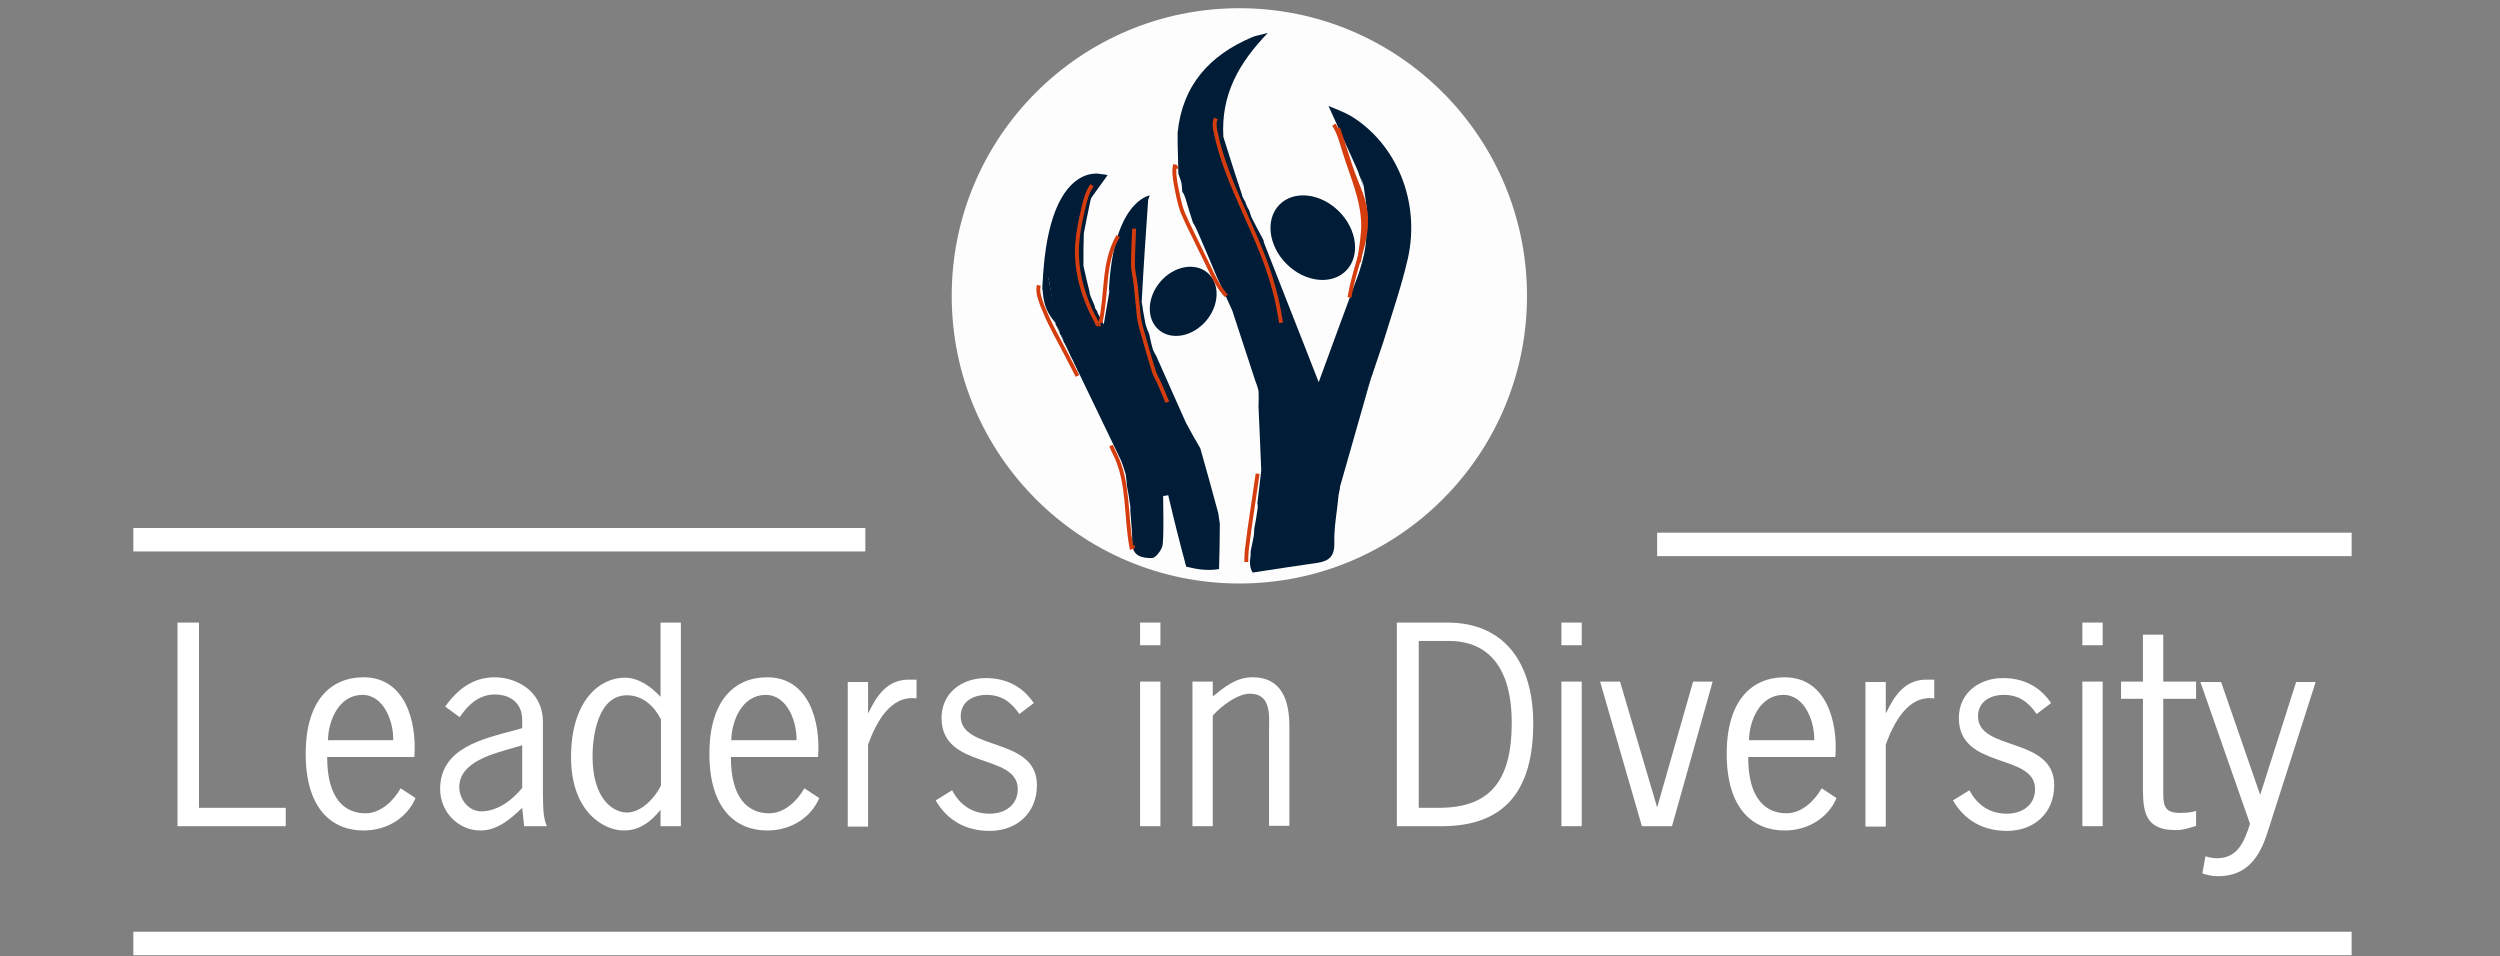
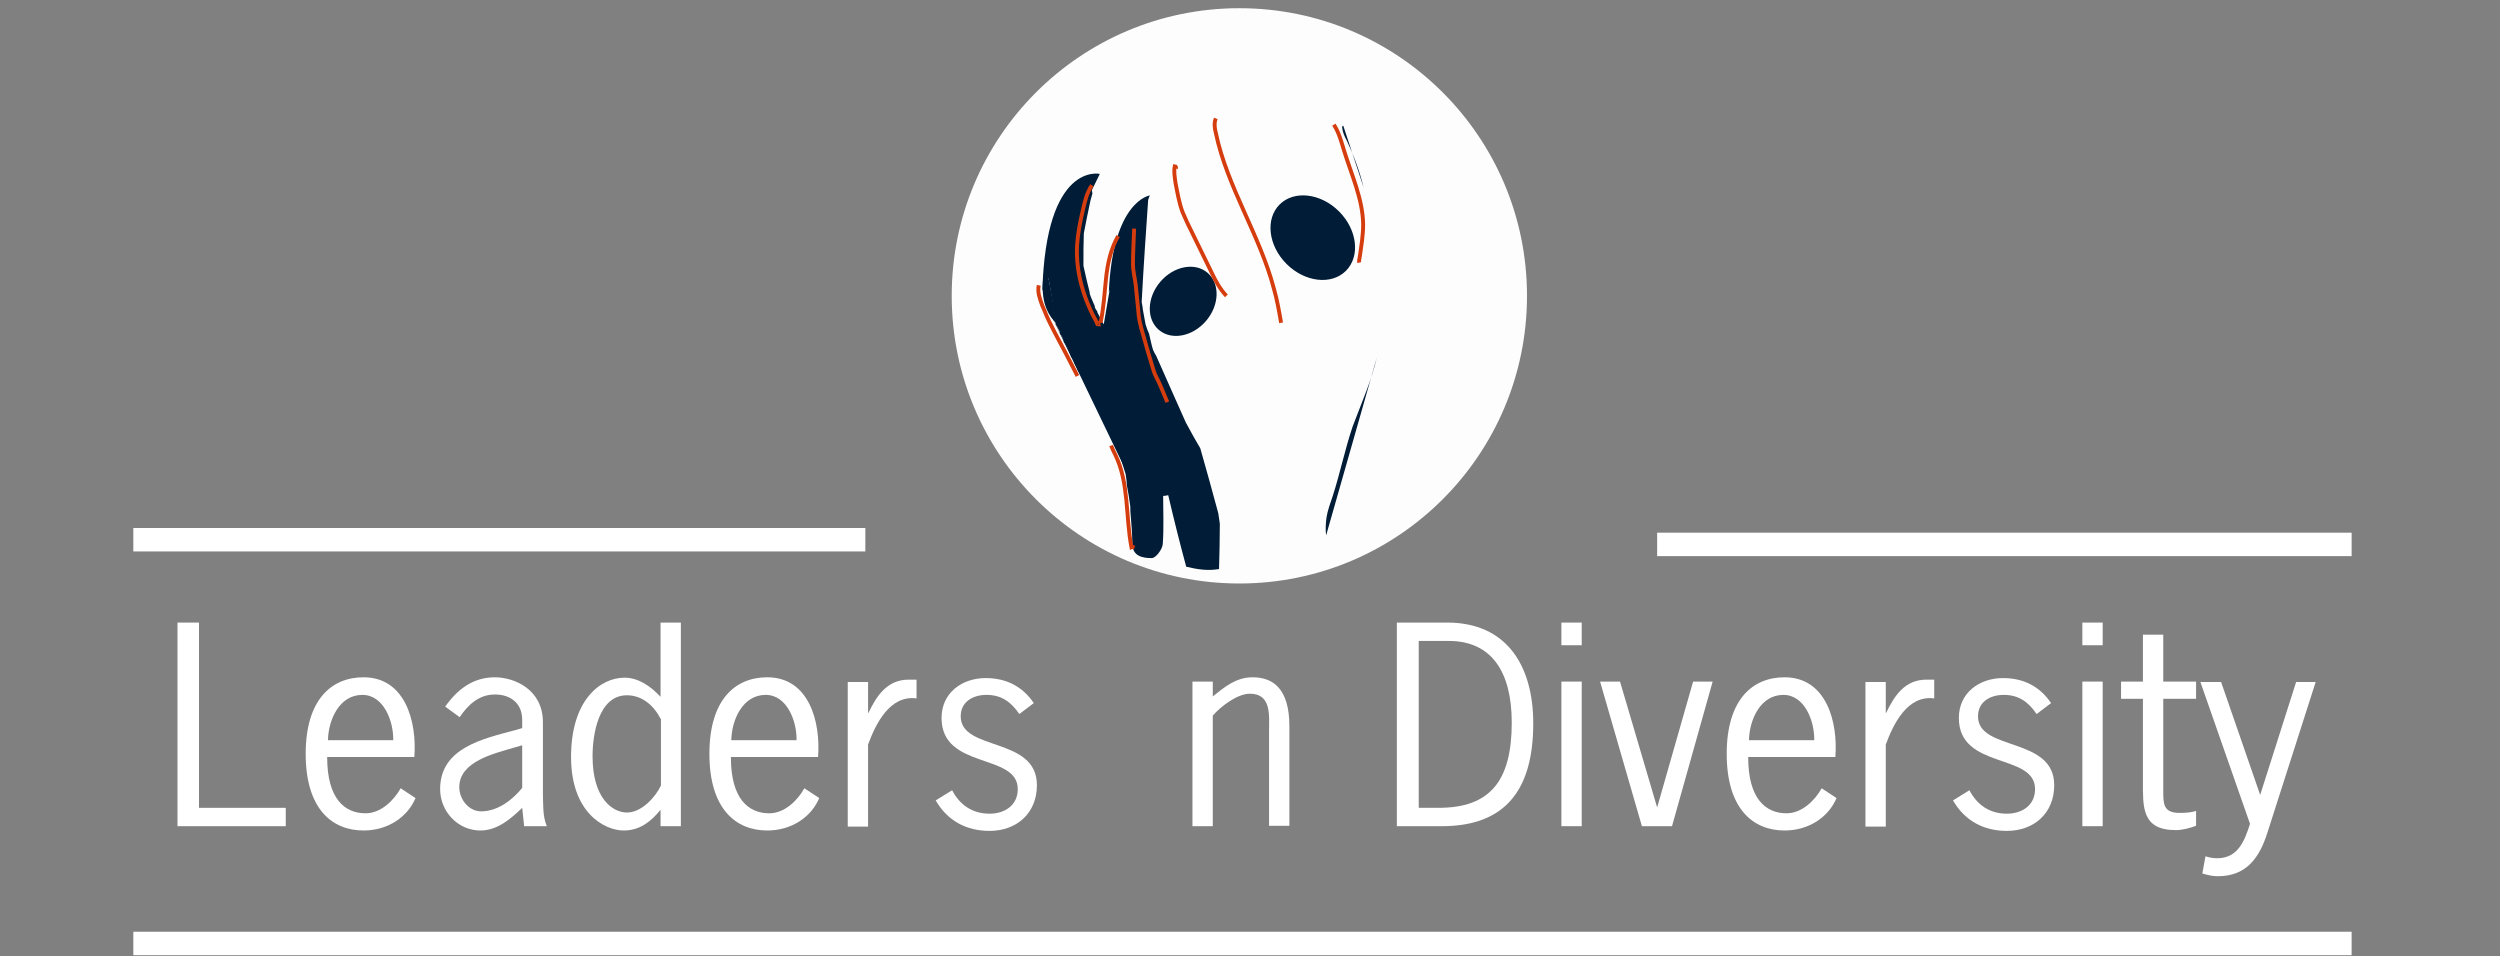
<svg xmlns="http://www.w3.org/2000/svg" width="100%" height="100%" viewBox="0 0 1875 717" version="1.1" xml:space="preserve" style="fill-rule:evenodd;clip-rule:evenodd;stroke-miterlimit:10;">
  <rect x="0" y="0" width="1875" height="717" fill="#808080" stroke="none" />
  <rect id="Artboard1" x="0" y="0" width="1875" height="716.667" style="fill:none;" />
  <clipPath id="_clip1">
    <rect x="0" y="0" width="1875" height="716.667" />
  </clipPath>
  <g clip-path="url(#_clip1)">
    <g id="Layer_1_00000101089332188104292440000005278250963319905422_">
      <g>
-         <path d="M148.95,605.869l65.365,0l-0,13.777l-81.193,-0l0,-152.713l16.121,-0l0,138.936l-0.293,0Z" style="fill:#fff;fill-rule:nonzero;" />
+         <path d="M148.95,605.869l65.365,0l-0,13.777l-81.193,-0l0,-152.713l16.121,-0l0,138.936Z" style="fill:#fff;fill-rule:nonzero;" />
        <path d="M245.385,568.057c0,31.07 13.19,41.916 28.725,41.916c11.432,-0 21.105,-9.38 26.381,-18.76l11.138,7.328c-5.862,14.07 -20.518,24.329 -38.984,24.329c-24.036,-0 -43.381,-16.708 -43.381,-57.451c-0,-40.743 19.345,-57.45 43.381,-57.45c31.363,-0 40.157,33.415 38.105,59.795l-65.365,0l0,0.293Zm49.537,-12.897c0.293,-14.069 -7.035,-34.001 -23.156,-34.001c-17.294,-0 -25.502,18.759 -25.795,34.001l48.951,0Z" style="fill:#fff;fill-rule:nonzero;" />
        <path d="M393.115,619.646l-1.465,-13.777c-8.794,8.5 -18.76,17.001 -31.364,17.001c-16.707,-0 -30.191,-14.07 -30.191,-31.07c0,-31.071 32.536,-37.812 56.572,-44.261l4.983,-1.465l-0,-6.156c-0,-12.311 -8.501,-19.052 -20.518,-19.052c-12.018,-0 -20.225,7.914 -26.381,17l-10.845,-7.914c9.087,-12.897 20.811,-21.983 37.226,-21.983c14.655,-0 36.053,9.086 36.053,33.708l-0,53.933c0.293,7.914 -0.293,16.415 2.931,24.036l-17.001,-0Zm-7.621,-58.917c-14.656,4.397 -41.036,10.259 -41.036,29.605c0,9.087 7.035,18.173 16.415,18.173c12.31,0 23.449,-8.5 30.777,-17.587l-0,-31.949l-6.156,1.758Z" style="fill:#fff;fill-rule:nonzero;" />
        <path d="M495.412,466.933l15.242,-0l0,152.713l-15.242,-0l0,-12.311c-7.327,9.086 -15.828,15.535 -27.552,15.535c-14.656,-0 -39.571,-13.483 -39.571,-55.106c0,-42.502 21.691,-59.502 40.157,-59.502c10.552,-0 19.932,6.741 26.966,14.362l0,-55.691Zm0,72.106c-4.689,-9.38 -13.483,-17.587 -25.208,-17.587c-21.397,-0 -25.794,29.605 -25.794,45.726c0,31.949 15.242,42.209 25.794,42.209c10.846,-0 21.105,-11.139 25.502,-20.225l-0,-50.123l-0.294,-0Z" style="fill:#fff;fill-rule:nonzero;" />
        <path d="M548.173,568.057c0,31.07 13.19,41.916 28.725,41.916c11.432,-0 21.105,-9.38 26.381,-18.76l11.138,7.328c-5.862,14.07 -20.518,24.329 -38.984,24.329c-24.036,-0 -43.381,-16.708 -43.381,-57.451c-0,-40.743 19.345,-57.45 43.381,-57.45c31.363,-0 40.157,33.415 38.105,59.795l-65.365,0l0,0.293Zm49.243,-12.897c0.294,-14.069 -7.034,-34.001 -23.156,-34.001c-17.293,-0 -25.501,18.759 -25.794,34.001l48.95,0Z" style="fill:#fff;fill-rule:nonzero;" />
        <path d="M651.057,534.642l0.293,0c6.155,-12.897 14.069,-24.915 30.191,-24.915l5.862,0l-0,14.07c-19.932,-2.638 -30.484,18.759 -36.346,34.587l-0,61.555l-15.242,-0l-0,-108.453l15.242,0l-0,23.156Z" style="fill:#fff;fill-rule:nonzero;" />
        <path d="M764.492,535.521c-6.155,-9.086 -13.483,-14.362 -24.622,-14.362c-9.965,-0 -19.345,4.983 -19.345,16.121c-0,26.381 57.157,14.949 57.157,51.588c0,21.105 -15.242,34.295 -35.467,34.295c-17.587,-0 -31.656,-7.621 -40.449,-22.863l12.31,-7.621c5.863,11.138 15.242,17.587 28.139,17.587c11.139,-0 21.105,-6.156 21.105,-18.466c-0,-27.26 -57.158,-14.363 -57.158,-53.347c0,-18.76 15.242,-29.898 33.122,-29.898c15.242,-0 27.553,6.155 36.053,18.759l-10.845,8.207Z" style="fill:#fff;fill-rule:nonzero;" />
-         <path d="M870.307,483.933l-15.242,0l-0,-17l15.242,-0l-0,17Zm-0,135.713l-15.242,-0l-0,-108.453l15.242,-0l-0,108.453Z" style="fill:#fff;fill-rule:nonzero;" />
        <path d="M909.584,619.646l-15.242,-0l0,-108.453l15.242,-0l0,11.138c9.087,-7.328 17.587,-14.362 29.898,-14.362c15.242,-0 27.553,8.5 27.553,36.639l-0,74.744l-15.242,0l-0,-70.933c-0,-11.432 2.052,-28.14 -14.363,-28.14c-9.38,0 -21.69,9.38 -27.846,16.415l0,82.952Z" style="fill:#fff;fill-rule:nonzero;" />
        <path d="M1085.45,466.933c44.261,-0 64.486,31.949 64.486,75.623c-0,48.657 -19.932,77.09 -68.589,77.09l-33.709,-0l0,-152.713l37.812,-0Zm-21.69,138.936l15.242,0c38.105,0 54.812,-19.639 54.812,-63.899c0,-38.984 -15.828,-61.261 -47.191,-61.261l-22.57,-0l-0,125.16l-0.293,0Z" style="fill:#fff;fill-rule:nonzero;" />
        <path d="M1186.29,483.933l-15.242,0l-0,-17l15.242,-0l-0,17Zm-0,135.713l-15.242,-0l-0,-108.453l15.242,-0l-0,108.453Z" style="fill:#fff;fill-rule:nonzero;" />
        <path d="M1254,619.646l-22.57,-0l-31.364,-108.453l14.949,-0l27.846,94.383l26.967,-94.383l14.656,-0l-30.484,108.453Z" style="fill:#fff;fill-rule:nonzero;" />
        <path d="M1311.15,568.057c0,31.07 13.19,41.916 28.725,41.916c11.432,-0 21.105,-9.38 26.381,-18.76l11.138,7.328c-5.862,14.07 -20.518,24.329 -38.984,24.329c-24.036,-0 -43.381,-16.708 -43.381,-57.451c-0,-40.743 19.345,-57.45 43.381,-57.45c31.363,-0 40.157,33.415 38.105,59.795l-65.365,0l0,0.293Zm49.536,-12.897c0.294,-14.069 -7.034,-34.001 -23.156,-34.001c-17.293,-0 -25.501,18.759 -25.794,34.001l48.95,0Z" style="fill:#fff;fill-rule:nonzero;" />
        <path d="M1414.33,534.642l0.293,0c6.155,-12.897 14.069,-24.915 30.191,-24.915l5.862,0l-0,14.07c-19.932,-2.638 -30.484,18.759 -36.346,34.587l-0,61.555l-15.242,-0l-0,-108.453l15.242,0l-0,23.156Z" style="fill:#fff;fill-rule:nonzero;" />
        <path d="M1527.47,535.521c-6.155,-9.086 -13.483,-14.362 -24.622,-14.362c-9.966,-0 -19.345,4.983 -19.345,16.121c-0,26.381 57.157,14.949 57.157,51.588c0,21.105 -15.242,34.295 -35.467,34.295c-17.587,-0 -31.656,-7.621 -40.45,-22.863l12.311,-7.621c5.863,11.138 15.242,17.587 28.139,17.587c11.139,-0 21.105,-6.156 21.105,-18.466c-0,-27.26 -57.158,-14.363 -57.158,-53.347c0,-18.76 15.242,-29.898 33.122,-29.898c15.242,-0 27.553,6.155 36.053,18.759l-10.845,8.207Z" style="fill:#fff;fill-rule:nonzero;" />
        <path d="M1577.01,483.933l-15.241,0l-0,-17l15.241,-0l0,17Zm0,135.713l-15.241,-0l-0,-108.453l15.241,-0l0,108.453Z" style="fill:#fff;fill-rule:nonzero;" />
        <path d="M1622.44,511.193l24.622,-0l0,12.897l-24.622,-0l0,68.003c0,10.552 -0.293,17.587 12.311,17.587c4.397,-0 8.501,-0.293 12.311,-1.466l0,11.138c-4.983,1.759 -9.966,3.225 -15.242,3.225c-25.794,-0 -24.622,-17.587 -24.622,-37.226l0,-61.261l-16.414,-0l-0,-12.897l16.414,-0l0,-35.174l15.242,0l0,35.174Z" style="fill:#fff;fill-rule:nonzero;" />
        <path d="M1700.7,624.042c-5.862,18.76 -15.535,33.122 -37.226,33.122c-4.396,0 -7.621,-0.879 -11.724,-2.052l2.345,-12.897c2.638,0.88 5.569,1.466 8.793,1.466c15.535,-0 20.518,-12.897 24.622,-25.794l-37.226,-106.401l15.535,0l29.312,84.71l26.967,-84.71l14.655,0l-36.053,112.556Z" style="fill:#fff;fill-rule:nonzero;" />
      </g>
      <path d="M100,707.58l1663.72,0" style="fill:none;fill-rule:nonzero;stroke:#fff;stroke-width:17.59px;" />
      <circle cx="929.516" cy="221.888" r="215.733" style="fill:#fefdfd;" />
      <path d="M1245.2,405.085c0.879,0 0.879,1.466 0.879,2.052c-0.586,0.586 -0.879,0.586 -2.051,0.586c-0.293,-0.879 -0,-1.758 1.172,-2.638Z" style="fill:#6a1330;fill-rule:nonzero;" />
-       <path d="M1003.97,371.084c-1.172,12.604 -3.517,24.328 -3.224,35.76c0.293,9.966 -3.517,13.776 -12.311,15.242c-16.121,2.345 -31.949,4.69 -48.95,7.328c-1.466,-2.345 -2.052,-4.69 -2.052,-8.794c0.586,-3.517 0.586,-5.569 0.586,-7.328c0.587,-3.224 1.466,-6.448 2.345,-11.431c0.293,-2.638 0.293,-3.811 0.293,-4.983c0.88,-4.69 1.759,-9.673 2.638,-16.121c0,-2.052 0,-2.638 -0.293,-2.932c0.88,-7.327 1.759,-14.948 2.931,-24.914c-0.586,-17.587 -1.465,-32.536 -2.051,-47.778c-0,-3.224 0.293,-6.742 -0,-12.018c-0.88,-3.81 -1.759,-5.569 -2.345,-7.328c-5.569,-17 -11.139,-34.001 -17.294,-52.76c-4.104,-9.38 -7.914,-17.294 -11.432,-24.915c-4.689,-11.139 -9.379,-22.57 -14.948,-35.174c-1.466,-3.224 -2.345,-4.69 -3.225,-6.155c-1.758,-5.57 -3.517,-10.846 -5.569,-18.174c-0.879,-2.638 -1.465,-3.81 -2.345,-4.689c0,-1.466 -0.293,-3.225 -0.586,-6.449c-0.879,-3.517 -1.759,-5.276 -2.345,-7.035c0,-3.224 -0.293,-6.448 -0.293,-12.017c-0.293,-7.621 -0.293,-13.191 -0.293,-18.76c3.517,-35.76 24.035,-58.33 55.985,-71.813c2.638,-1.173 5.862,-1.466 11.724,-3.224c-21.983,22.863 -35.173,46.312 -33.415,77.968c4.983,15.829 9.38,29.898 14.07,43.674c-0,0 -0,-0.293 -0,0.587c0.879,2.052 1.759,3.517 2.638,4.983c-0,-0 -0,-0.293 -0,0.586c0.879,2.345 1.759,3.81 2.638,5.276c0.293,1.172 0.879,2.638 1.759,5.276c3.517,6.742 6.155,12.018 9.086,17.294c0,-0 0,0.586 0.293,1.759c13.19,34.001 26.381,66.83 41.036,104.642c10.553,-29.019 20.225,-55.106 30.191,-82.073c7.621,-23.449 4.69,-28.432 6.156,-45.139c-0,-2.052 -2.052,-16.122 -2.638,-20.225c-1.759,-6.742 -2.638,-4.983 -3.811,-9.966c-7.328,-16.122 -14.656,-32.536 -22.57,-49.83c5.569,2.345 11.139,4.397 16.415,7.328c34.587,20.811 52.76,64.485 43.088,107.28c-4.69,20.518 -11.725,40.743 -18.467,62.727c-4.983,14.656 -9.379,27.846 -13.776,40.743c-0,-0 0.293,0.293 -0.293,0.586c-2.345,5.569 -3.811,10.552 -4.983,15.535c-0,0 0.586,0.293 -0.293,0.586c-1.173,2.052 -1.466,3.811 -1.759,5.277c-0.586,1.465 -1.465,2.638 -2.638,5.569c-3.224,13.776 -6.155,25.794 -8.793,38.105c0.293,2.931 -0.293,4.983 -0.88,7.914Z" style="fill:#001c36;fill-rule:nonzero;" />
      <path d="M889.652,425.017c-4.983,-18.466 -9.379,-36.053 -13.483,-53.64c-1.172,0.293 -2.638,0.586 -3.81,0.586c-0,12.018 0.586,24.329 -0.294,36.053c-0.293,4.104 -5.276,10.553 -8.207,10.553c-6.741,-0 -14.949,-1.173 -14.656,-11.725c0,-6.449 -0.586,-12.604 -1.172,-20.225c-0.293,-2.345 -0.293,-3.517 -0.293,-6.742c-0.879,-6.741 -1.759,-11.431 -2.638,-16.121c-0,-2.052 -0.293,-4.104 -0.88,-8.207c-2.344,-7.914 -4.396,-13.777 -6.448,-19.639c-0,0 -0.293,0.293 -0,-0.586c-0.586,-2.345 -1.172,-3.811 -2.052,-4.983c0,-0 -0.879,-0 -0.586,-0.88c-0.879,-2.931 -2.052,-4.689 -3.224,-6.741c-0,-0 -0.293,0.293 -0,-0.586c-0.88,-2.052 -1.759,-3.518 -2.638,-4.69c-0,-0 -0.293,0.293 -0,-0.586c-0.293,-1.466 -0.88,-2.052 -1.466,-2.932c0,0 -0.879,0.293 -0.586,-0.879c-0.88,-2.345 -2.052,-3.81 -2.931,-5.276c-0,-0 -0,-0.586 -0.293,-1.759c-2.052,-3.517 -3.518,-5.862 -5.277,-8.207c0,0 0,0.293 0,-0.586c-0.879,-2.052 -1.758,-3.518 -2.931,-4.69c0,-0 -0.293,0.293 0,-0.586c-0.879,-2.052 -1.758,-3.518 -2.638,-4.69c0,-0 -0.293,0.293 0,-0.586c-0.586,-1.466 -0.879,-2.052 -1.465,-2.931c-0,-0 -0,0.293 -0,-0.587c-1.173,-2.052 -1.759,-3.517 -2.638,-4.69c-0,0 -0.88,0.88 -0.587,-0.293c-0.879,-2.638 -1.758,-4.103 -2.638,-5.569c0,0 0,-0.879 -0.293,-1.759c-0.879,-1.758 -1.465,-2.344 -2.052,-3.224c0,0 -0.586,0.586 -0.293,-0.586c-1.465,-4.104 -3.224,-7.328 -4.983,-10.259c0,-0 -0.586,0.879 -0.293,-0.586c-0.879,-2.931 -1.758,-4.397 -2.931,-5.863c0,0 0,-0.586 -0.293,-1.758c-1.172,-2.345 -2.052,-3.811 -2.931,-5.276c-0,-0 -0.293,0.293 -0,-0.88c-2.345,-15.828 -4.69,-30.484 -7.328,-45.139c0.293,-2.052 0.879,-4.104 1.466,-8.208c0.586,-4.103 1.172,-6.155 1.465,-8.207c0,0 0,-0.293 0.586,-1.465c1.173,-2.932 1.759,-4.983 2.052,-7.035c0,-0 0,-0.293 0.586,-0.88c0.88,-1.758 1.173,-2.931 2.052,-4.396c0.88,-1.759 1.466,-3.225 1.759,-4.69c0.879,-1.173 1.759,-2.345 3.517,-4.69c1.466,-2.638 2.345,-4.104 3.225,-5.569c-0,-0 -0,-0.293 0.586,-0.88c1.172,-1.172 1.465,-1.758 1.465,-2.638c0,0 -0.293,-0.293 0.293,-0.293c1.173,-0.879 1.759,-1.758 2.052,-2.931c0.88,0 1.466,-0.586 2.638,-2.345c1.173,-1.758 1.759,-2.638 2.052,-3.517c1.466,-1.173 3.224,-2.638 6.156,-4.69c1.758,2.931 2.344,6.449 2.931,10.259c-0.293,1.172 -0.587,2.345 -1.466,5.276c-2.052,9.38 -3.517,17.001 -4.983,24.622c-0.293,7.328 -0.293,14.949 -0.293,24.328c1.759,8.208 3.224,14.07 4.69,19.932c-0,0 -0,-0.293 -0,0.88c1.172,3.81 2.638,6.448 3.81,9.379l0,0.88c0.587,1.465 1.173,2.344 1.759,2.931c0,-0 0,0.293 0.293,1.172c2.052,4.104 3.811,7.035 4.69,8.794c3.811,-21.691 7.328,-43.088 10.845,-64.779c0,0 0,-0.586 0.587,-0.879c1.758,-3.811 2.931,-7.328 4.396,-10.552c4.983,-6.742 10.846,-12.604 15.828,-19.346c0.88,0.293 2.345,0 1.759,0.586c-1.759,25.208 -3.517,50.709 -4.983,78.262c0.586,3.224 0.88,4.397 0.88,5.569c0.586,3.225 1.172,6.156 2.051,11.139c1.173,3.517 1.759,5.276 2.638,7.034c0.88,3.518 1.466,7.035 2.932,12.018c1.172,2.638 1.758,3.517 2.344,4.397c7.035,16.121 14.363,32.243 22.277,50.123c4.104,7.621 7.328,13.483 10.845,19.345c4.397,15.535 8.794,31.07 13.484,48.657c0.586,4.104 0.879,6.156 1.172,7.914c0,10.846 -0.293,21.984 -0.586,34.002c-8.5,1.465 -16.121,0.293 -24.622,-1.759Z" style="fill:#001c36;fill-rule:nonzero;" />
-       <path d="M816.374,151.247c-1.466,-3.517 -2.052,-7.034 -3.518,-10.552c0.586,-8.5 5.276,-12.017 17.88,-9.379c-5.569,7.621 -9.673,13.483 -14.362,19.931Z" style="fill:#001c36;fill-rule:nonzero;" />
      <path d="M784.131,198.146c3.224,14.363 5.862,29.018 8.207,44.553c-12.018,-12.017 -11.725,-27.846 -8.207,-44.553Z" style="fill:#001c36;fill-rule:nonzero;" />
      <path d="M870.205,211.372c10.065,-11.828 25.939,-14.876 35.426,-6.803c9.487,8.073 9.017,24.23 -1.048,36.058c-10.065,11.828 -25.939,14.877 -35.426,6.804c-9.487,-8.074 -9.017,-24.231 1.048,-36.059Z" style="fill:#001c36;" />
      <path d="M1242.86,408.309l520.866,0" style="fill:none;fill-rule:nonzero;stroke:#fff;stroke-width:17.59px;" />
      <path d="M100,404.792l549.005,0" style="fill:none;fill-rule:nonzero;stroke:#fff;stroke-width:17.59px;" />
      <path d="M959.714,153.377c10.867,-10.868 30.834,-8.546 44.561,5.181c13.727,13.727 16.048,33.694 5.181,44.561c-10.867,10.868 -30.834,8.546 -44.561,-5.181c-13.727,-13.727 -16.049,-33.694 -5.181,-44.561Z" style="fill:#001c36;" />
      <path d="M824.874,130.436c-0,0 -40.45,-9.379 -43.088,87.642" style="fill:#001c36;fill-rule:nonzero;" />
      <path d="M862.393,146.558c-0,-0 -27.846,3.81 -30.777,72.692" style="fill:#001c36;fill-rule:nonzero;" />
      <path d="M788.528,236.837c-0,0 30.19,60.675 39.57,71.52c9.087,10.845 22.863,45.726 21.691,55.692" style="fill:#001c36;fill-rule:nonzero;" />
      <path d="M1007.49,94.383c-0.587,-0.293 -0.88,0.586 -0.88,1.173c0.293,3.517 1.759,6.741 3.518,9.965c5.276,11.139 9.673,23.157 12.604,35.174" style="fill:#001c36;fill-rule:nonzero;" />
      <path d="M994.588,401.568c-0.587,-4.397 -0.294,-9.087 0.293,-13.483c0.879,-5.57 2.931,-10.846 4.69,-16.122c5.569,-17.294 9.086,-34.881 14.948,-52.174c6.449,-17.294 14.07,-34.002 18.174,-51.882" style="fill:#001c36;fill-rule:nonzero;" />
    </g>
    <path d="M823.931,242.993c0.294,-0.294 -0.293,-1.173 -0.879,-0.88c-0.586,0.293 -0.293,1.173 0.293,1.173c-10.259,-18.174 -16.707,-38.692 -15.535,-59.503c0.586,-8.793 2.345,-17.587 4.397,-26.38c1.465,-6.449 2.931,-12.897 6.742,-18.466" style="fill:none;fill-rule:nonzero;stroke:#d53d0e;stroke-width:2.93px;" />
    <path d="M808.103,281.977c-5.569,-10.845 -11.138,-21.691 -17,-32.536c-2.052,-4.104 -4.397,-8.5 -6.156,-12.604c-1.172,-2.638 -2.052,-5.276 -3.224,-7.621c-1.759,-4.983 -3.811,-9.966 -2.638,-15.242" style="fill:none;fill-rule:nonzero;stroke:#d53d0e;stroke-width:2.93px;" />
    <path d="M825.397,242.113c2.345,-10.845 2.931,-21.983 4.104,-33.122c1.172,-11.138 3.517,-22.277 9.086,-31.949" style="fill:none;fill-rule:nonzero;stroke:#d53d0e;stroke-width:2.93px;" />
    <path d="M850.898,410.654c-0.879,-0.293 -1.759,-0.586 -2.345,-0.293c-4.397,-23.156 -1.759,-48.071 -12.018,-69.175c-1.172,-2.345 -2.344,-4.69 -3.224,-7.035" style="fill:none;fill-rule:nonzero;stroke:#d53d0e;stroke-width:2.93px;" />
    <path d="M875.52,301.616c-1.759,-4.397 -3.811,-8.794 -5.569,-13.191c-1.466,-3.517 -3.518,-6.448 -4.69,-10.259c-2.931,-9.379 -5.569,-18.759 -8.207,-28.139c-0.88,-2.638 -1.466,-5.276 -2.052,-7.914c-0.88,-3.517 -1.173,-7.035 -1.466,-10.845c-0.586,-5.862 -1.172,-11.725 -1.759,-17.587c-0.586,-4.983 -2.051,-10.259 -2.051,-15.535c-0,-8.794 0.586,-17.88 0.879,-26.674" style="fill:none;fill-rule:nonzero;stroke:#d53d0e;stroke-width:2.93px;" />
-     <path d="M934.729,421.5c0,-6.156 0.293,-8.794 1.172,-14.949c0.294,-3.224 0.88,-6.156 1.173,-9.38c2.052,-14.069 4.104,-27.846 6.155,-41.915" style="fill:none;fill-rule:nonzero;stroke:#d53d0e;stroke-width:2.93px;" />
    <path d="M881.968,126.333c0.293,-0.88 -0.293,-1.759 -0.879,-1.759c-0.879,4.104 -0,8.5 0.586,12.897c1.466,7.328 2.638,14.656 5.276,21.691c1.173,2.638 2.345,5.276 3.518,7.914c6.155,12.604 12.31,25.208 18.466,37.812c2.931,6.155 6.155,12.017 10.845,17" style="fill:none;fill-rule:nonzero;stroke:#d53d0e;stroke-width:2.93px;" />
    <path d="M911.866,88.814c-1.466,3.517 -0.879,7.328 0,10.845c8.5,40.743 33.122,76.796 43.674,117.246c2.345,8.207 3.811,16.708 5.276,25.208" style="fill:none;fill-rule:nonzero;stroke:#d53d0e;stroke-width:2.93px;" />
-     <path d="M1003.61,96.142c0.879,2.931 2.052,5.862 2.931,8.793c2.052,6.742 4.397,13.19 6.449,19.932c2.345,7.621 6.741,16.708 9.086,24.329c7.914,25.501 -4.689,43.088 -9.966,73.865" style="fill:none;fill-rule:nonzero;stroke:#d53d0e;stroke-width:2.93px;" />
    <path d="M1019.44,196.973c-0.293,-1.172 0,-2.638 0.293,-3.81c1.173,-8.207 2.638,-16.415 2.638,-24.915c-0.293,-19.052 -8.793,-37.226 -14.362,-55.399c-2.052,-6.741 -3.811,-13.483 -7.621,-19.345" style="fill:none;fill-rule:nonzero;stroke:#d53d0e;stroke-width:2.93px;" />
  </g>
</svg>